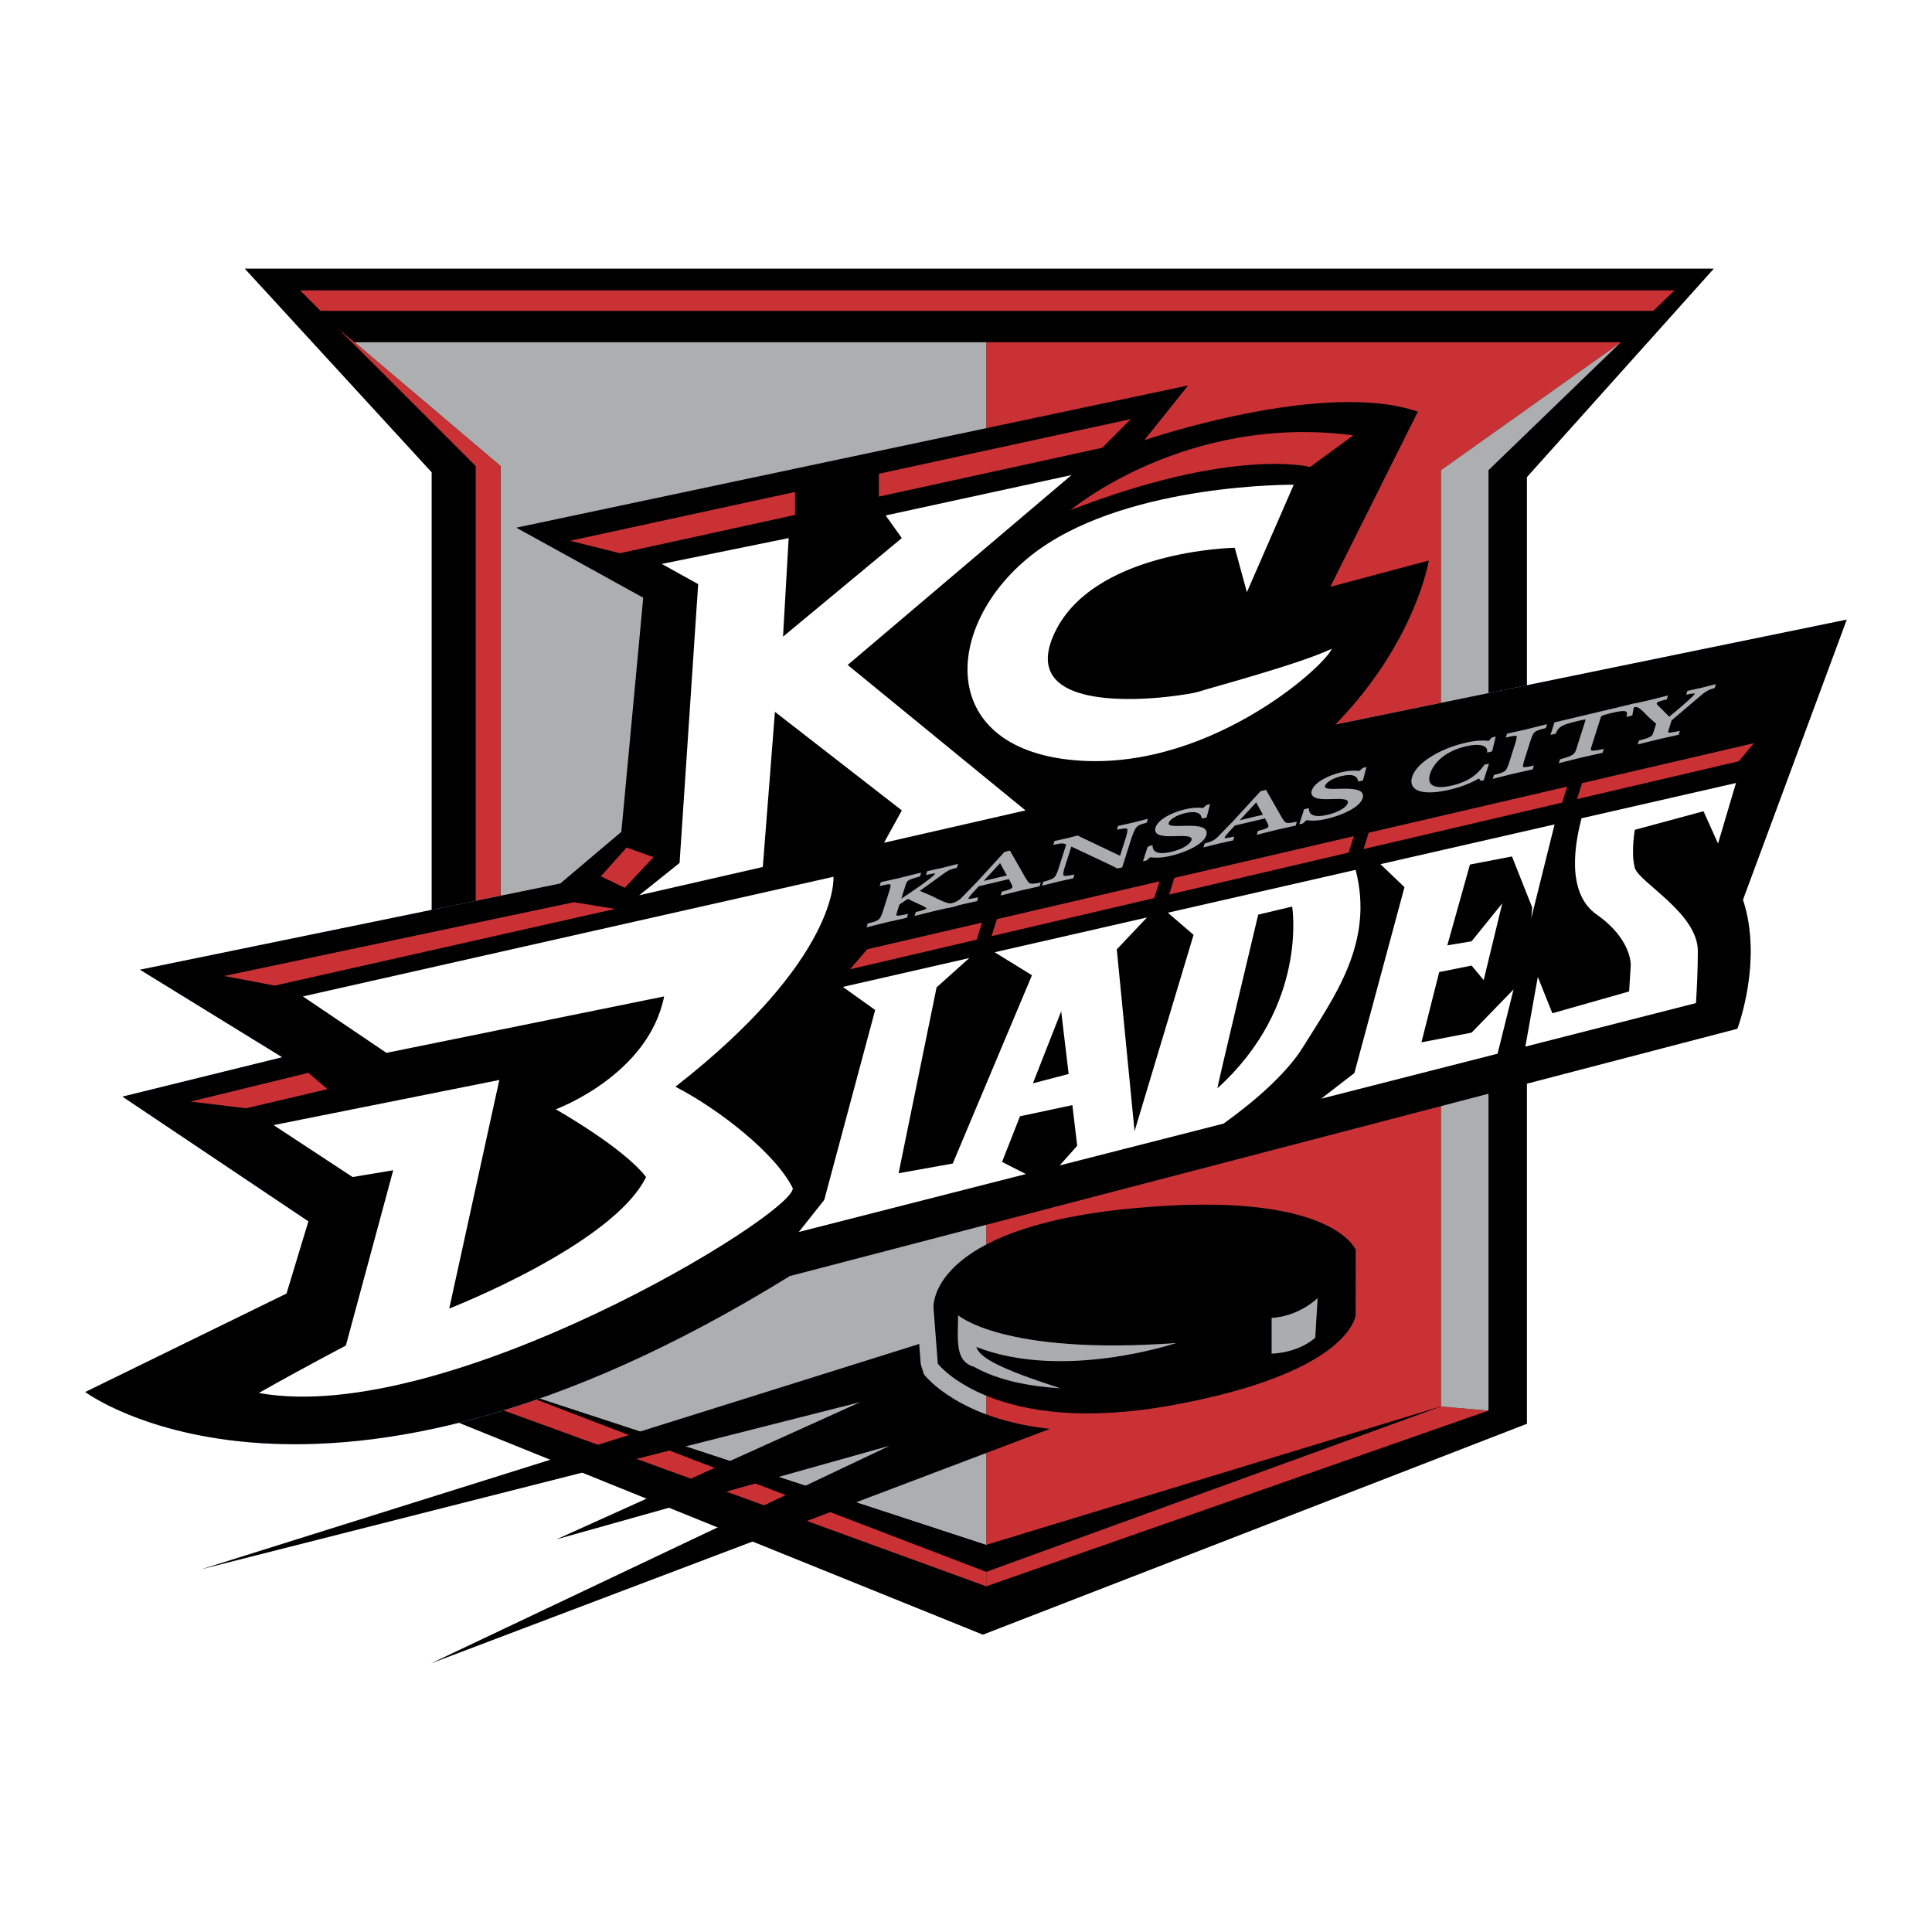
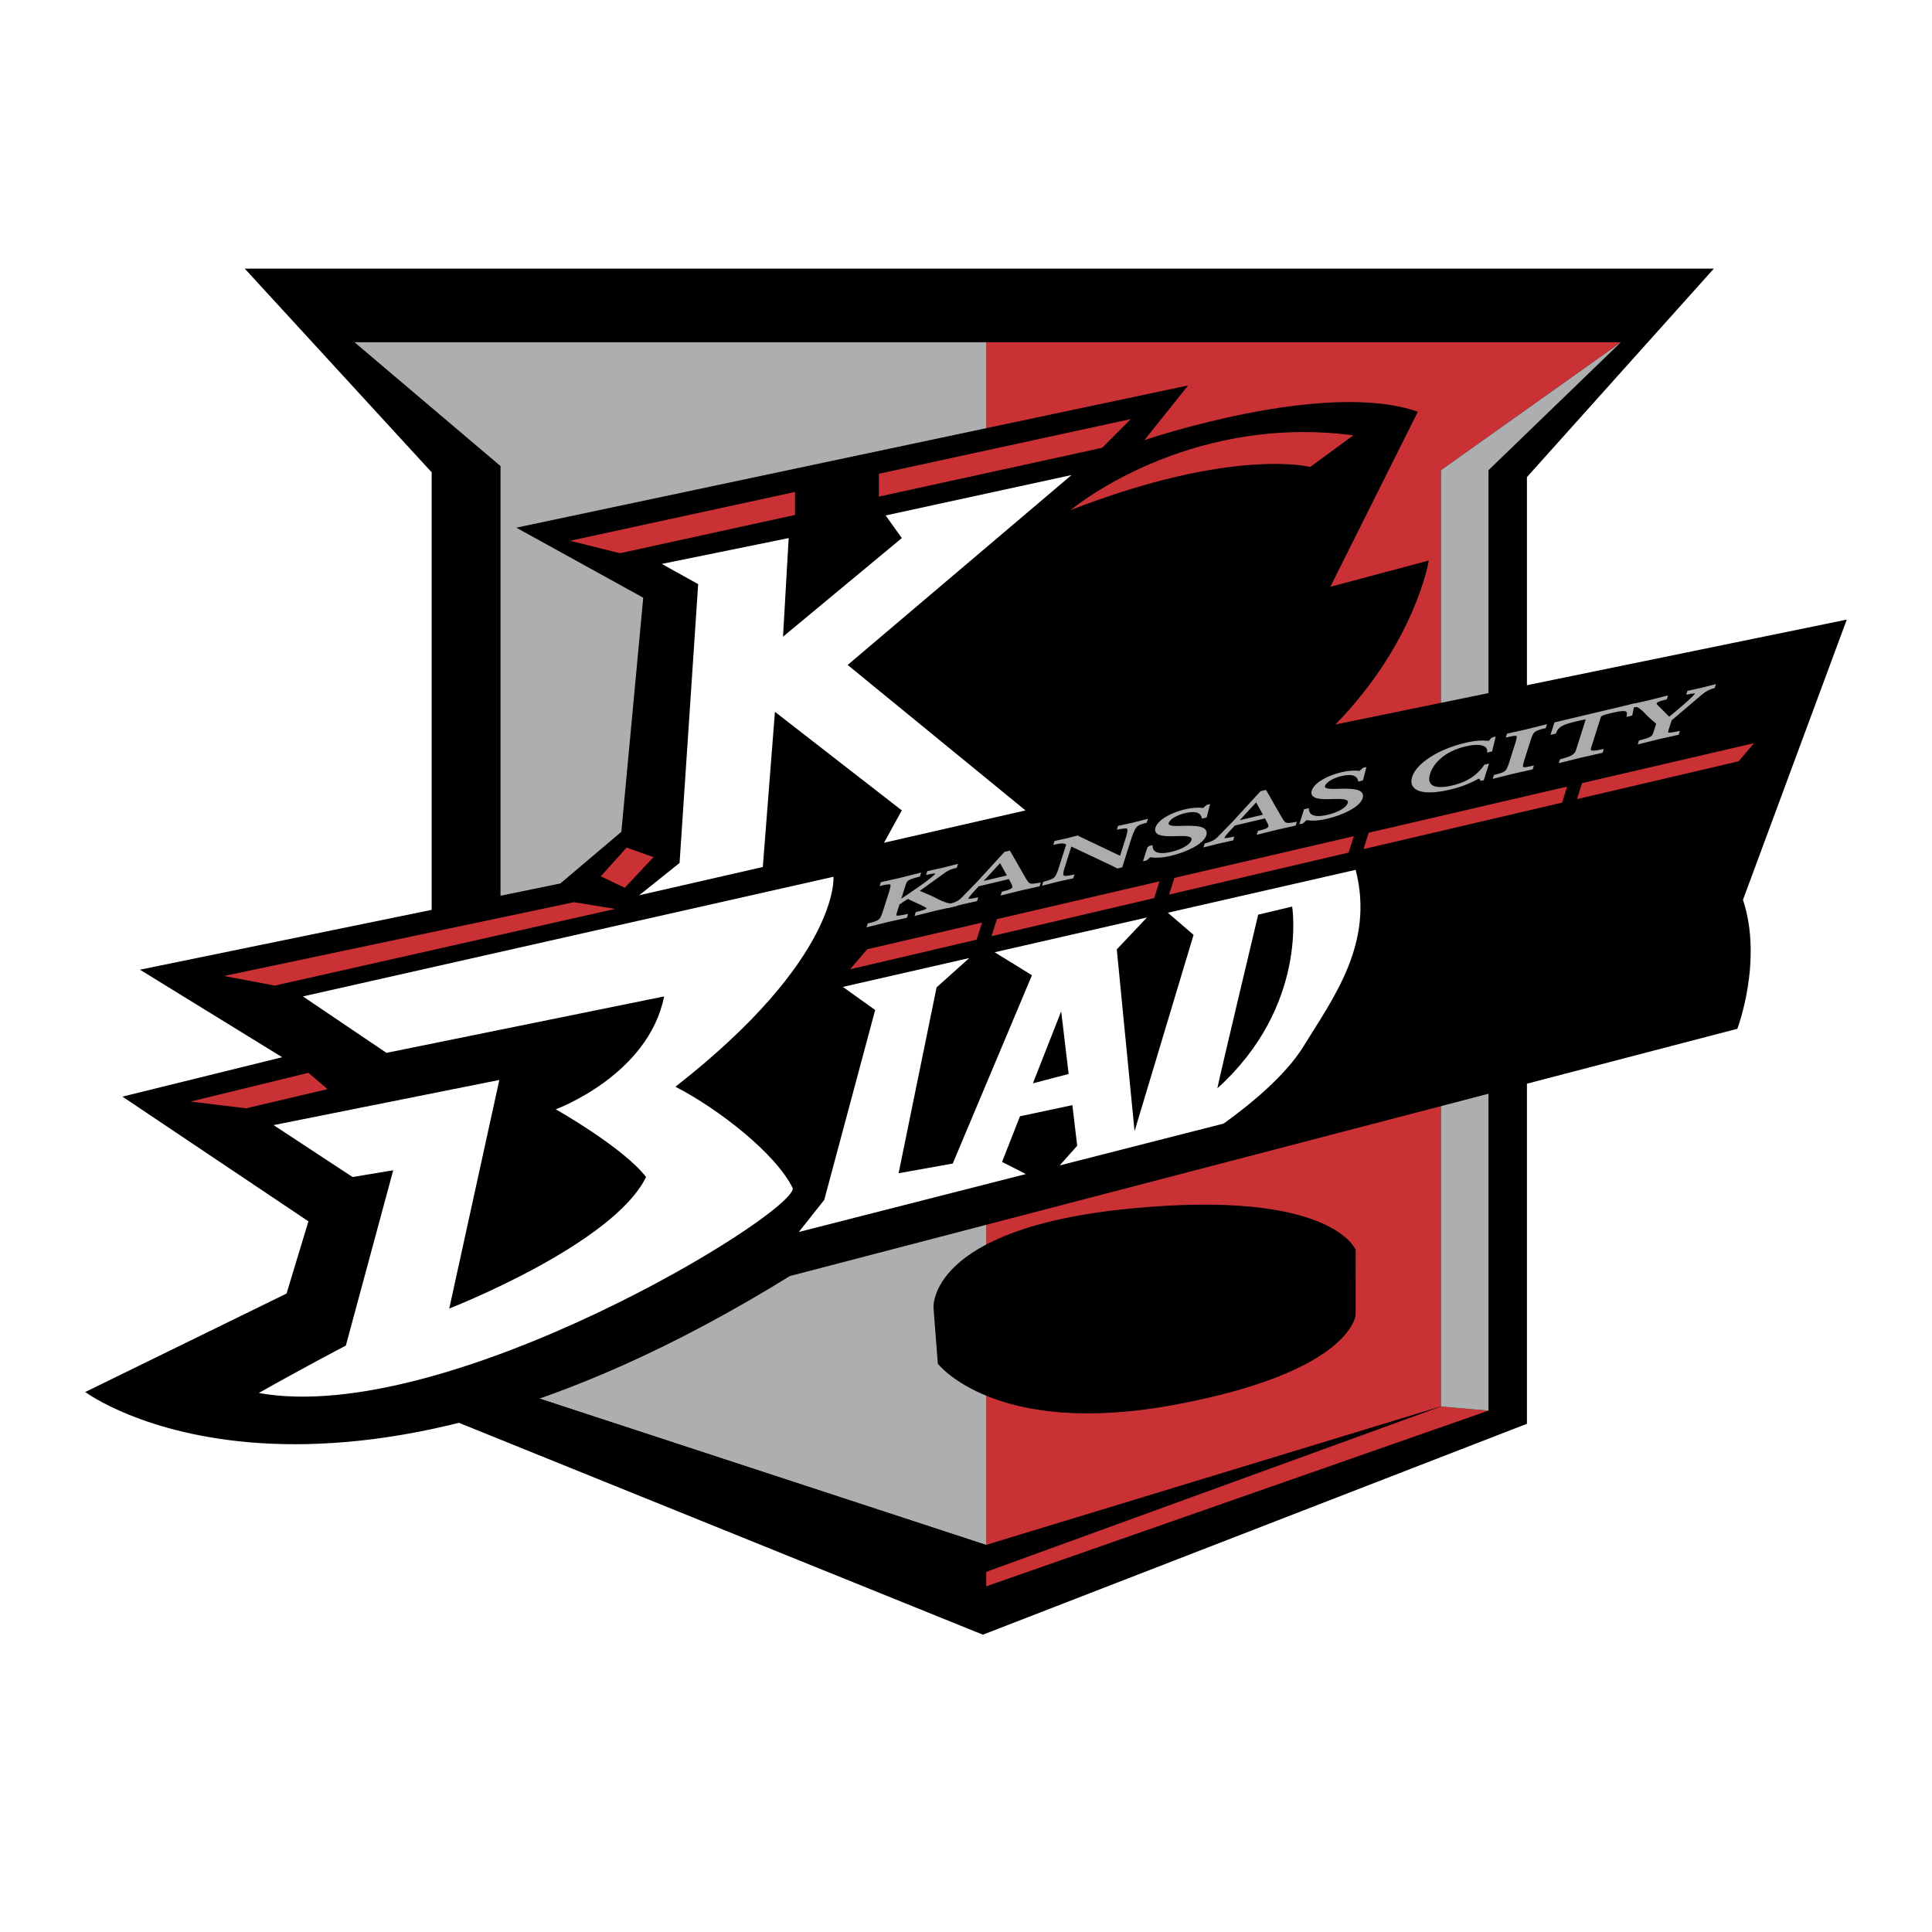
<svg xmlns="http://www.w3.org/2000/svg" width="2500" height="2500" viewBox="0 0 192.756 192.756">
  <g fill-rule="evenodd" clip-rule="evenodd">
-     <path fill="#fff" d="M0 0h192.756v192.756H0V0z" />
+     <path fill="#fff" d="M0 0v192.756H0V0z" />
    <path d="M24.417 26.799h146.575l-18.65 20.803v94.449l-54.28 21.041-54.995-22.237V47.123l-18.65-20.324z" />
    <path fill="#ca3135" d="M98.396 154.144l45.368-13.817V46.912l17.918-12.735.05-.051H98.396v120.018z" />
    <path d="M98.396 156.824l45.368-16.497-45.368 13.817v2.68z" />
    <path fill="#acaeb0" d="M98.396 34.126H35.345l14.591 12.373v91.766l48.46 15.879V34.126z" />
    <path d="M49.936 138.265l48.46 18.559v-2.68l-48.46-15.879z" />
    <path fill="#ca3135" d="M143.764 140.327l-45.368 16.497v1.444l50.11-17.529-4.742-.412z" />
    <path fill="#acaeb0" d="M143.764 46.912v93.415l4.742.412V46.912l13.176-12.735-17.918 12.735z" />
-     <path fill="#ca3135" d="M49.936 138.265V46.499L33.653 32.691l13.808 13.808v93.209l50.935 18.56v-1.444l-48.46-18.559zM167.066 28.971h-68.67v2.064h66.536l2.134-2.064zM98.396 28.971H29.933l2.064 2.064h66.399v-2.064z" />
    <path d="M31.997 31.035l1.656 1.656 1.692 1.435h63.051v-3.091H31.997zM98.396 31.035v3.091h63.336l3.2-3.091H98.396z" />
-     <path d="M13.962 96.749l14.191 8.733-15.938 3.93 18.557 12.444-2.183 7.204-20.085 9.824s23.36 17.466 70.299-11.57c46.939-29.037 94.533-24.671 94.533-24.671s5.24-13.754-5.021-19.648 15.938-21.177 15.938-21.177L13.962 96.749z" fill="#a6d7f6" />
    <path d="M184.252 61.818l-51.016 10.464c8.016-8.236 9.316-16.359 9.316-16.359l-9.824 2.62 8.732-17.466c-9.387-3.275-27.289 2.838-27.289 2.838l4.365-5.458-67.024 14.19 12.663 6.986-2.183 23.36-6.087 5.15-41.944 8.604 14.191 8.733-15.938 3.93 18.557 12.444-2.183 7.204-20.085 9.824s23.36 17.466 70.299-11.57l94.533-24.671s2.578-6.785.561-12.866l10.356-27.957z" />
    <path d="M49.818 107.747l-4.997 22.806s16.334-6.361 19.638-13.12c-2.272-2.956-9.01-6.758-9.01-6.758s9.235-3.379 10.812-11.262l-27.706 5.631-8.333-5.631 52.933-11.938s.676 8.109-15.768 20.948c4.256 2.186 10.016 6.655 11.713 10.136 0 2.703-34.582 23.798-53.277 20.419 4.556-2.579 8.683-4.729 8.683-4.729l4.726-17.492-4.054.676-7.884-5.181 22.524-4.505z" fill="#fff" />
    <path d="M93.136 130.467l.43 5.588s5.675 7.394 23.47 4.127 18.213-8.976 18.213-8.976l.012-6.499s-2.32-6.104-22.523-4.126c-20.204 1.977-19.602 9.886-19.602 9.886z" />
    <path fill="#fff" d="M66.028 56.263l12.658-2.579-.564 9.836 11.852-9.836-1.612-2.258 18.544-4.031-22.334 18.947 17.739 14.512L88.2 84.08l1.774-3.226-12.659-9.835-1.209 15.48-12.336 2.822 4.031-3.225 1.855-27.817-3.628-2.016z" />
-     <path d="M124.402 59.085l-1.209-4.434s-14.514.242-18.143 8.869c-3.627 8.627 13.312 5.897 14.523 5.494 1.209-.403 9.967-2.714 13.293-4.284-.713 1.817-12.818 12.658-26.363 11.046-13.546-1.613-12.095-14.352-2.822-20.964 9.271-6.611 25.396-6.45 25.396-6.45l-4.675 10.723zM157.787 81.639c-.488 1.941-1.752 7.329 1.527 9.617 3.467 2.418 3.387 4.999 3.387 4.999l-.162 2.661-7.66 2.177-1.451-3.628-1.244 6.956 17.023-4.344c.096-1.504.186-3.402.186-5.192 0-3.79-5.885-6.853-6.289-8.305-.402-1.451 0-3.789 0-3.789l6.854-1.854 1.451 3.225 1.789-6.041-15.411 3.518zM146.818 103.027l-5 .967 1.774-7.015 3.226-.643 1.209 1.45 1.854-7.659-3.063 3.789-2.42.403 2.258-8.062 4.194-.807 2.015 5.08-.088 1.067 2.323-9.345-17.371 3.967 2.396 2.295-4.998 18.545-3.313 2.559 17.6-4.491 1.594-6.413-4.19 4.313z" fill="#fff" />
    <path d="M135.252 86.784l-18.736 4.278 2.566 2.208-5.887 19.592-1.773-18.141 3.01-3.184-15.195 3.47 3.721 2.293-7.903 18.787-5.402.968 3.79-18.545 3.263-2.925-12.615 2.88 3.224 2.303-5.08 18.947-2.539 3.2 22.657-5.781-2.379-1.208 1.789-4.555 5.227-1.111.482 4.054-1.748 1.96 16.357-4.174c2.736-1.968 6.186-4.81 7.967-7.703 2.972-4.832 7.106-10.283 5.204-17.613zm-32.199 21.3l2.822-7.187.744 6.254-3.566.933zm18.404.497c0-.241 4.074-17.326 4.074-17.326l3.387-.806s1.648 9.908-7.461 18.132z" fill="#fff" />
    <path d="M106.807 50.893s11.477-9.66 28.215-7.46l-4.305 3.156s-7.653-2.009-23.91 4.304zM61.373 90.682l-4.112-.67-34.911 7.364 5.069.957 33.954-7.651zM59.939 87.43l2.391 1.147 2.87-3.06-2.679-.957-2.582 2.87zM19.002 109.906l5.548.669 8.13-1.912-1.913-1.627-11.765 2.87zM136.555 83.08l-.516 1.634 19.815-4.638.503-1.599-19.802 4.603zM117.168 87.586l-.527 1.669 17.914-4.193.517-1.638-17.904 4.162zM99.461 91.702l-.537 1.7 16.234-3.8.528-1.672-16.225 3.772zM86.522 94.709l-1.715 1.998 12.632-2.957.54-1.704-11.457 2.663zM174.994 74.145l-17.154 3.987-.504 1.597 16.135-3.777 1.523-1.807z" fill="#ca3135" />
-     <path d="M104.746 142.559c-8.998-.971-12.378-5.196-12.566-5.44l-.316-1.012-.155-2.02-71.634 22.482 65.776-16.688-30.328 13.698 33.258-9.344-45.782 21.722 61.747-23.398z" />
-     <path d="M126.869 131.487v3.564s2.533 0 4.354-1.584l.238-3.959c0 .001-1.822 1.821-4.592 1.979zM97.412 134.386c8.682 3.408 19.953-.396 19.953-.396-17.24 1.257-21.775-2.772-21.775-2.772 0 2.29-.396 4.594 1.583 5.147 2.4 1.363 5.541 1.957 8.629 2.148-6.04-1.956-8.075-3.054-8.39-4.127z" fill="#aaacae" />
    <path d="M89.649 90.166l-.241.761c-.194.612-.167.635 1.034.398l-.047.148c-.619.142-1.224.272-1.843.414-.648.159-1.287.322-1.936.482l.047-.148c.405-.096.925-.219 1.16-.478.182-.204.333-.681.398-.887l.576-1.816c.065-.207.217-.683.145-.827-.095-.18-.615-.057-1.021.04l.047-.148c.606-.138 1.198-.267 1.805-.404.662-.163 1.312-.329 1.974-.492l-.047.148c-1.233.34-1.284.388-1.476.994l-.499 1.572c.711-.467 3.575-2.361 3.693-2.735.086-.271-.495-.103-.869-.032l.047-.148c.505-.114.996-.218 1.501-.332.446-.111.881-.227 1.327-.338l-.047.148c-.699.172-.891.295-1.395.665l-2.434 1.756 1.436.613c.122.061 1.171.634 1.697.711.223.037.417-.021.717-.08l-.046.148c-.67.153-1.338.299-2.008.452-.649.16-1.287.324-1.936.483l.047-.148c.228-.054 1.059-.233 1.126-.446.043-.135-.604-.423-.769-.497l-1.247-.58-.916.603z" fill="#aaacae" stroke="#aaacae" stroke-width=".218" stroke-miterlimit="2.613" />
    <path d="M97.42 88.515c-.268.29-.837.866-.917 1.117-.088.277.565.104.938.033l-.047.148c-.466.104-.919.2-1.386.305-.445.111-.881.227-1.327.339l.048-.148c.696-.201 1.008-.37 1.362-.746.486-.496.956-.983 1.442-1.48l2.744-2.992.43-.103 1.523 2.666c.1.131.254.458.436.552.219.121.592.056 1.014-.02l-.047.148c-.594.135-1.197.266-1.791.401-.611.151-1.236.311-1.848.461l.047-.148c.357-.091.975-.225 1.055-.477.051-.161-.027-.321-.094-.442l-.285-.546-3.131.743-.166.189zm3.197-1.098l-.818-1.486-1.982 2.15 2.8-.664zM106.504 84.204c-.305-.19-.578-.215-1.26-.059l.047-.148c.402-.09.793-.17 1.195-.26.332-.085.68-.179 1.01-.263l4.299 2.049.025-.006.568-1.791c.088-.277.23-.728.201-.965-.039-.325-.389-.218-1.006-.119l.047-.148c.467-.105.92-.2 1.387-.305.445-.112.881-.227 1.352-.345l-.047.148c-.477.137-.801.196-1.053.512-.193.236-.43.906-.51 1.163l-.881 2.777-.381.09c-.225-.108-.445-.222-.668-.336l-3.988-1.878-.025.006-.688 2.165c-.076.238-.229.721-.107.896.137.2.559.088 1.02.002l-.047.148c-.48.107-.971.212-1.451.32-.471.118-.943.242-1.416.359l.047-.148c.504-.143.977-.267 1.191-.574.176-.256.305-.662.385-.913l.754-2.377zM114.596 84.531l.291-.069c.049.59.559.976 2.018.63.988-.234 1.902-.714 2.068-1.235.186-.586-.742-.581-1.609-.548-1.082.048-2.213.03-1.98-.704s1.496-1.427 2.879-1.755c.697-.165 1.305-.196 1.811-.125l.371-.32.139-.033-.289 1.1-.295.067c-.121-.465-.564-.808-1.795-.516-.811.192-1.566.616-1.699 1.035-.162.509.684.47 1.416.451 1.23-.036 2.596-.05 2.328.794s-1.943 1.617-3.426 1.968c-.863.205-1.494.235-2.098.14l-.389.342-.141.033.4-1.255zM122.969 82.456c-.268.29-.836.866-.916 1.117-.088.277.564.104.939.033l-.047.149c-.469.104-.92.2-1.387.305-.447.112-.881.227-1.328.338l.047-.148c.697-.201 1.01-.37 1.363-.746.486-.497.957-.984 1.443-1.48l2.742-2.992.432-.102 1.523 2.665c.098.131.252.458.434.552.221.121.592.057 1.016-.02l-.047.148c-.594.135-1.199.266-1.793.401-.611.15-1.236.311-1.846.462l.047-.148c.355-.09.975-.225 1.053-.476.051-.161-.027-.321-.094-.442l-.283-.546-3.133.743-.165.187zm3.199-1.099l-.818-1.486-1.984 2.151 2.802-.665zM130.191 80.833l.291-.069c.049.59.559.976 2.018.63.988-.235 1.902-.714 2.068-1.235.186-.586-.742-.581-1.607-.548-1.084.048-2.215.03-1.982-.704s1.496-1.428 2.879-1.755c.697-.166 1.305-.196 1.811-.125l.371-.321.139-.033-.289 1.099-.291.069c-.123-.466-.566-.808-1.795-.516-.812.192-1.568.616-1.701 1.035-.162.509.684.469 1.416.45 1.23-.036 2.596-.049 2.328.795-.268.844-1.943 1.616-3.426 1.968-.863.204-1.494.235-2.098.14l-.389.343-.141.033.398-1.256zM148.891 73.676l.189-.045-.301 1.245-.291.069c.01-.664-.82-.932-2.291-.583-2.27.539-3.316 1.841-3.621 2.808-.309.973.098 1.836 2.342 1.303 1.775-.421 2.625-1.218 3.252-2.082l.229-.055-.449 1.411-.164.039-.199-.256c-.959.542-1.865.889-2.955 1.147-2.574.61-4.057.181-3.641-1.133.414-1.308 2.58-2.697 5.154-3.308 1.039-.246 1.66-.28 2.447-.211l.299-.349zM151.271 74.225c.066-.206.217-.683.145-.827-.094-.18-.615-.057-1.02.04l.047-.148c.605-.138 1.211-.269 1.818-.407.648-.159 1.285-.323 1.922-.479l-.047.148c-.406.096-.926.219-1.16.478-.182.204-.334.681-.398.887l-.576 1.816c-.066.207-.217.683-.145.827.094.18.615.057 1.02-.04l-.047.148c-.594.135-1.211.27-1.816.407-.637.157-1.287.323-1.924.48l.047-.148c.406-.097.926-.22 1.16-.478.182-.204.334-.681.398-.887l.576-1.817zM162.754 71.299l-.344.082c.125-.613-.305-.667-1.496-.384-.469.112-1.219.259-1.285.466l-.969 3.054c-.15.477-.031.615 1.191.349l-.047.148c-.695.159-1.402.314-2.098.473-.674.166-1.336.335-2.023.504l.047-.148c1.238-.317 1.473-.54 1.625-1.017l.967-3.054c.062-.194-.502-.042-1.01.078-1.254.298-1.873.475-2.168 1.253l-.291.069.318-1.005 7.785-1.847-.202.979z" fill="#aaacae" stroke="#aaacae" stroke-width=".218" stroke-miterlimit="2.613" />
    <path d="M166.412 72.666c-.193.612-.166.635 1.033.398l-.045.148c-.633.144-1.262.281-1.895.425-.648.16-1.301.326-1.949.485l.047-.147c1.248-.344 1.311-.395 1.502-1l.254-.799-.842-.748c-.1-.095-.752-.846-1.123-.966-.178-.071-.402.012-.699.058l.047-.147c.568-.129 1.146-.255 1.717-.383.598-.148 1.197-.302 1.795-.45l-.047.148c-.279.066-.945.212-1.016.431-.053.167.078.267.186.373l1.156 1.162 1.02-.85c.338-.289 1.59-1.348 1.662-1.58.078-.245-.49-.115-.826-.054l.047-.148c.455-.102.895-.194 1.348-.296.422-.105.83-.215 1.252-.32l-.047.148c-.746.206-1.092.521-1.527.892l-2.777 2.363-.273.857z" fill="#aaacae" stroke="#aaacae" stroke-width=".218" stroke-miterlimit="2.613" />
    <path fill="#ca3135" d="M56.878 53.953l4.974 1.244 17.466-3.82v-2.295l-22.44 4.871zM112.832 41.807l-25.145 5.459v2.281l22.276-4.871 2.869-2.869z" />
  </g>
</svg>